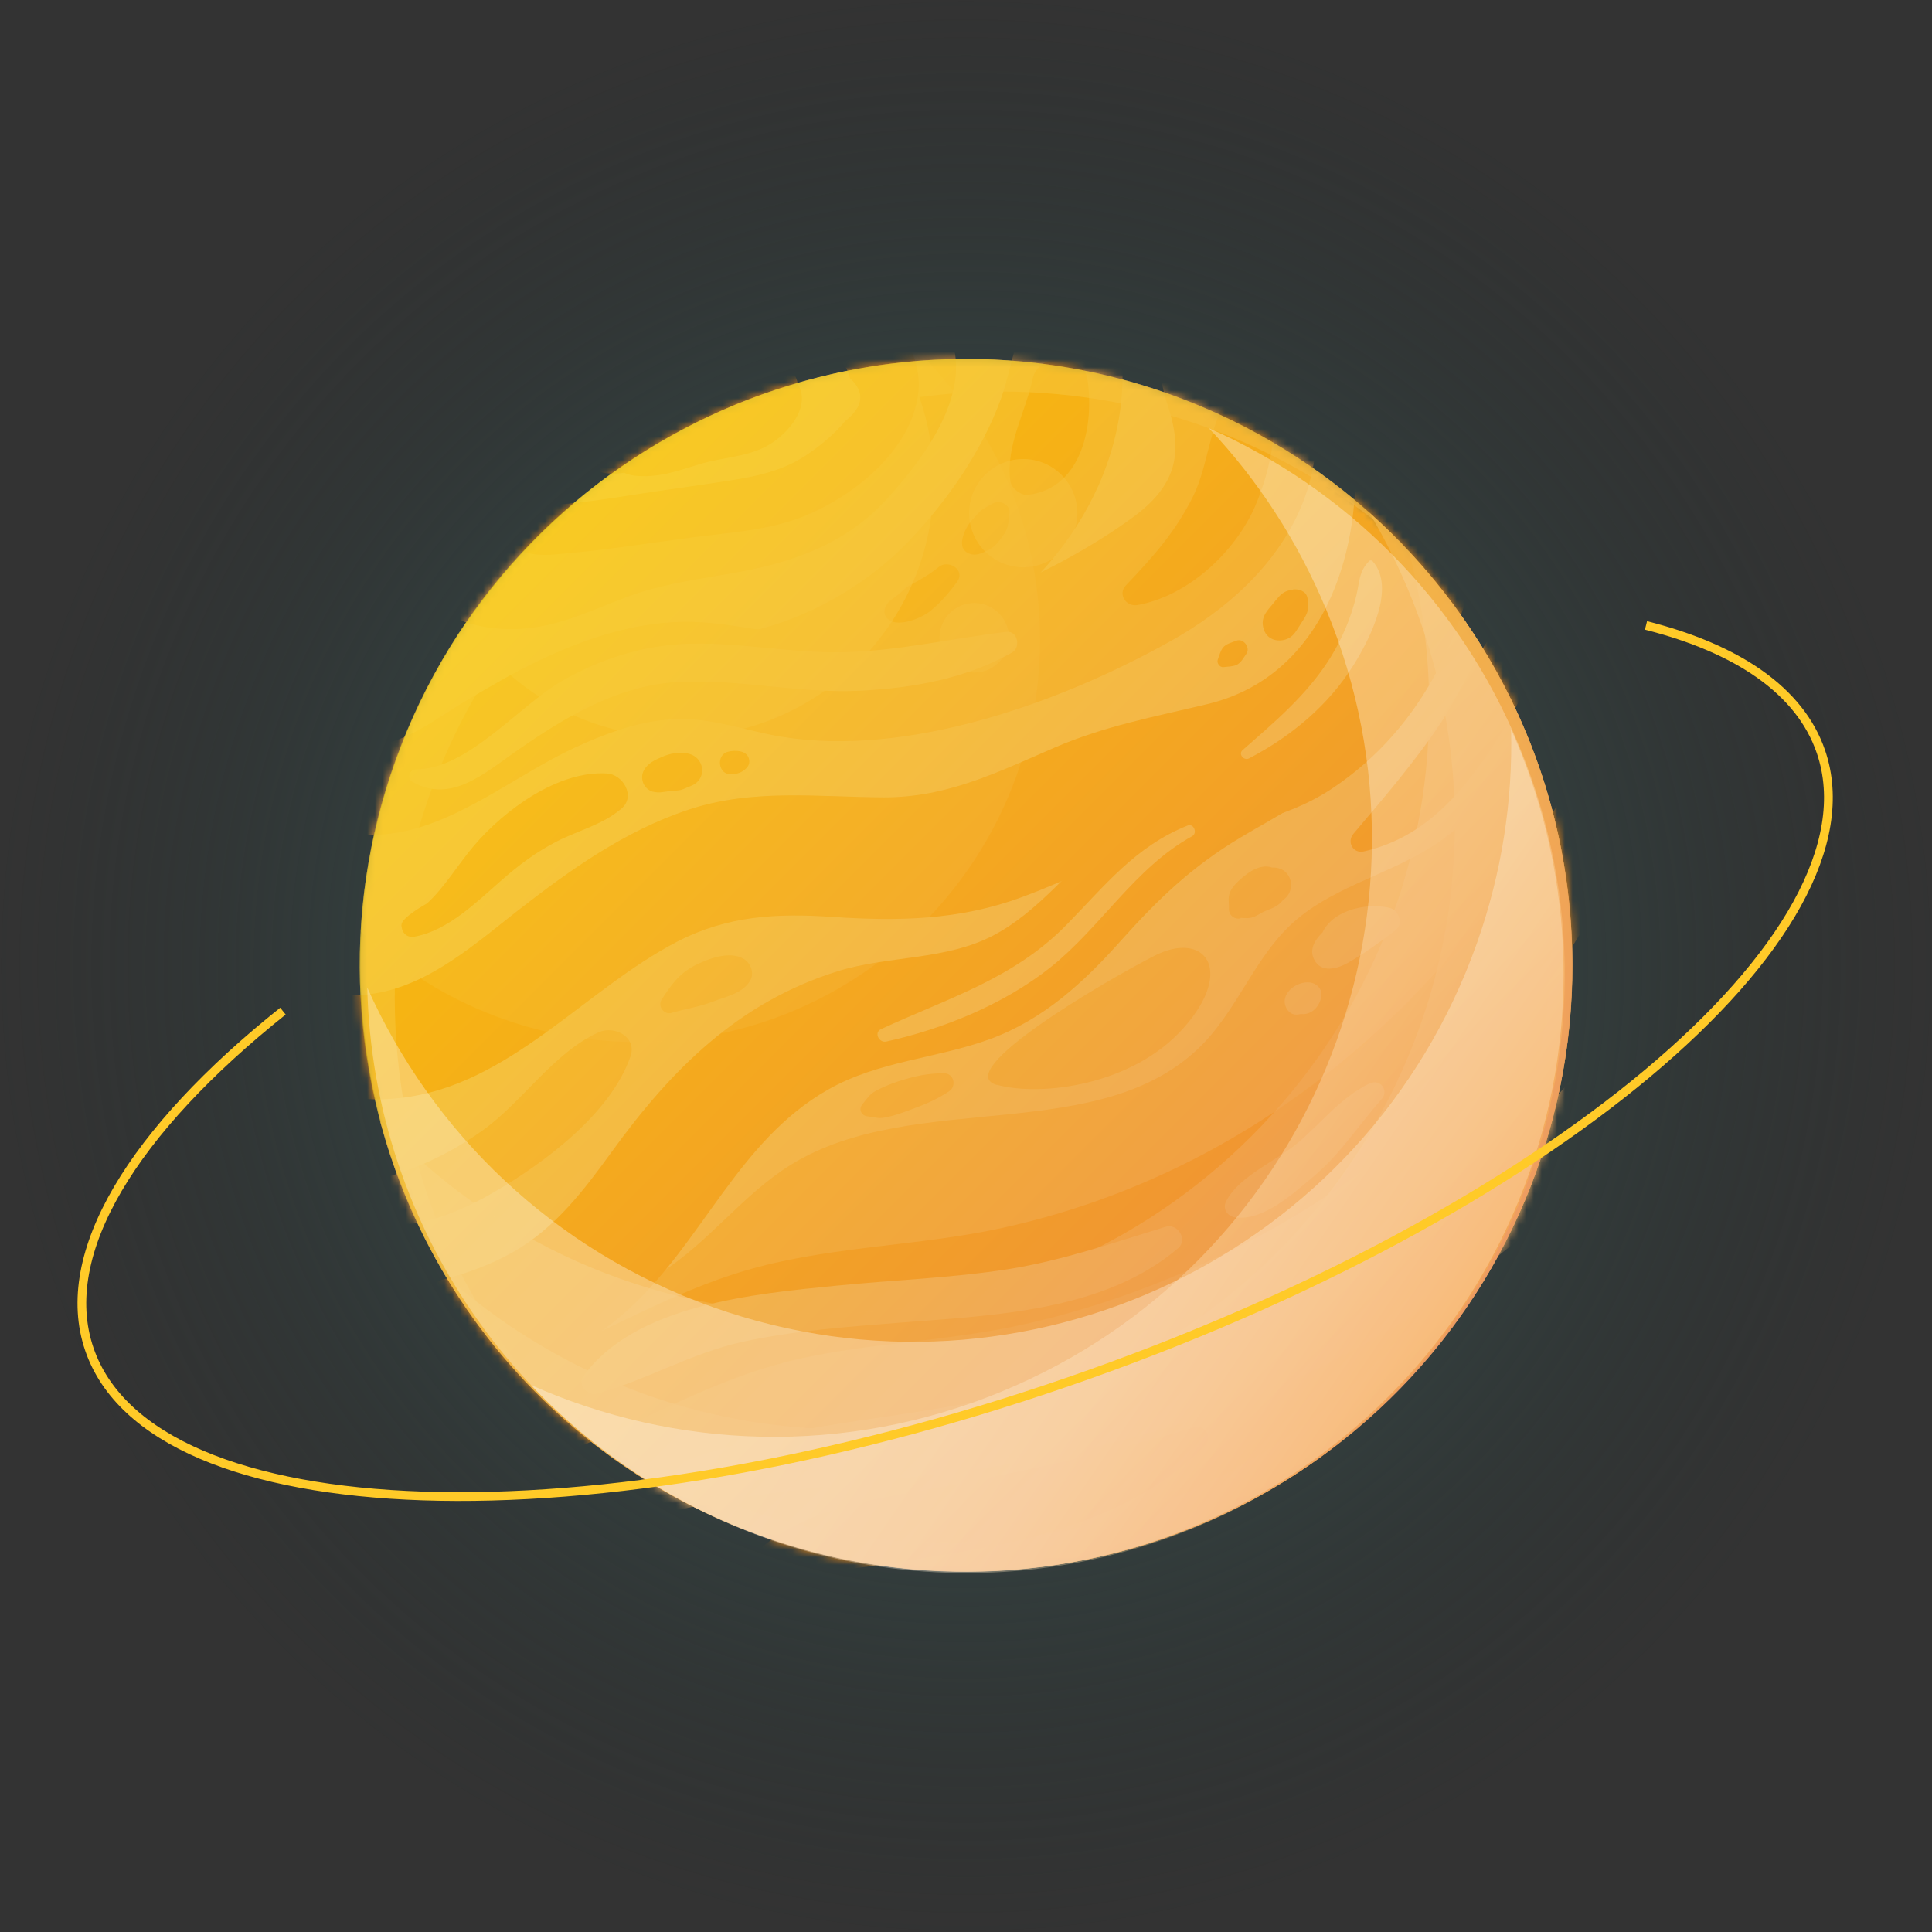
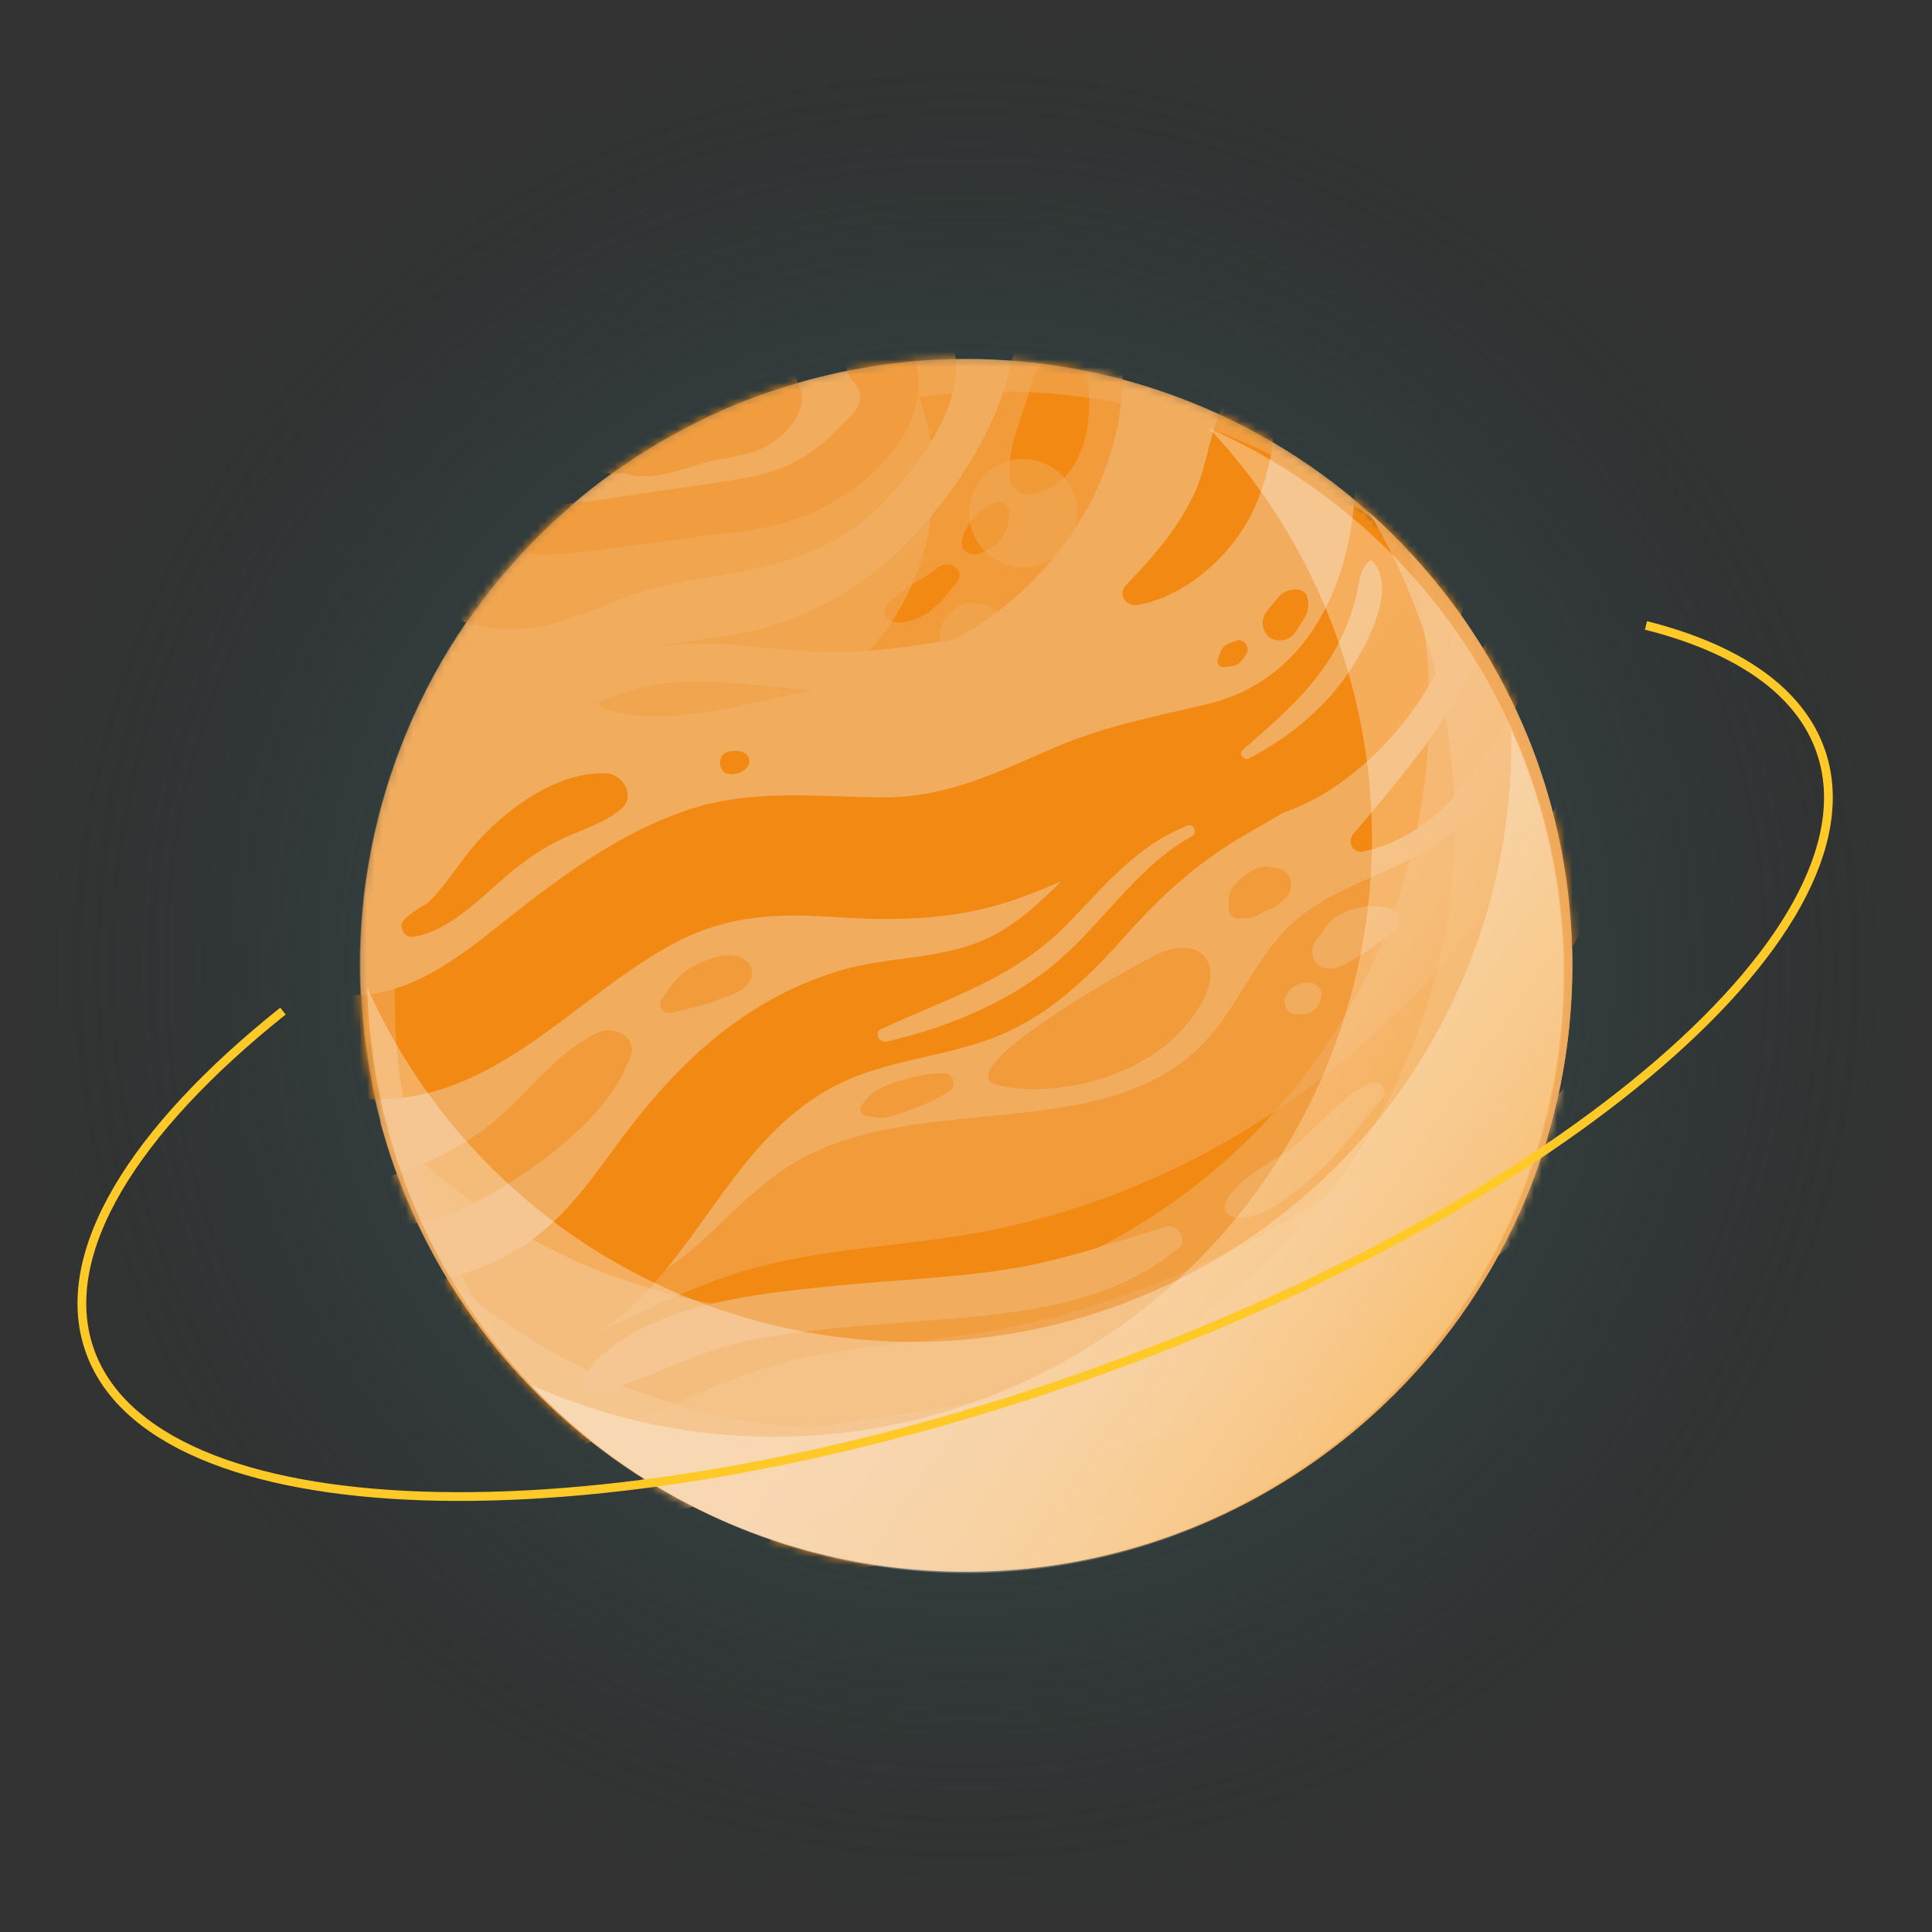
<svg xmlns="http://www.w3.org/2000/svg" width="250" height="250" viewBox="0 0 250 250" fill="none">
  <rect x="0" y="0" width="250" height="250" fill="#333333" stroke="none" />
  <path style="mix-blend-mode:screen" opacity="0.54" d="M125.011 250.022C194.053 250.022 250.022 194.053 250.022 125.011C250.022 55.97 194.053 0 125.011 0C55.969 0 0 55.97 0 125.011C0 194.053 55.969 250.022 125.011 250.022Z" fill="url(#paint0_radial_38_28428)" />
  <mask id="mask0_38_28428" style="mask-type:luminance" maskUnits="userSpaceOnUse" x="46" y="46" width="158" height="158">
    <path d="M198.106 153.396C213.837 113.027 193.864 67.55 153.496 51.819C113.127 36.088 67.65 56.061 51.919 96.429C36.188 136.798 56.161 182.275 96.529 198.006C136.898 213.737 182.375 193.764 198.106 153.396Z" fill="white" />
  </mask>
  <g mask="url(#mask0_38_28428)">
    <path d="M198.106 153.396C213.837 113.027 193.864 67.55 153.496 51.819C113.127 36.088 67.65 56.061 51.919 96.429C36.188 136.798 56.161 182.275 96.529 198.006C136.898 213.737 182.375 193.764 198.106 153.396Z" fill="#F1AC5E" />
    <path d="M203.456 124.901C203.456 114.193 201.306 103.968 197.422 94.664C194.833 100.983 190.422 106.535 184.519 110.024C178.792 113.425 171.946 115.071 167.074 119.613C162.444 123.936 160.206 130.278 155.861 134.864C142.805 148.622 118.426 140.745 102.32 150.729C96.154 154.547 91.743 160.713 85.621 164.619C78.314 169.271 69.295 170.28 60.605 169.644C74.781 190.007 98.326 203.327 125.009 203.327C168.347 203.327 203.456 168.196 203.456 124.879V124.901Z" fill="#F19B3A" />
    <path d="M129.005 140.372C134.689 141.93 146.604 140.481 153.231 132.933C159.858 125.384 155.776 120.425 149.434 123.651C143.071 126.877 122.883 138.704 129.005 140.394V140.372Z" fill="#F19B3A" />
    <path d="M30.587 125.757C27.976 130.036 31.574 134.644 34.844 137.387C39.584 141.381 45.706 142.785 51.806 142.083C65.938 140.481 75.636 128.039 87.705 121.807C94.201 118.472 100.542 118.165 107.718 118.648C116.232 119.218 124.065 119.087 132.14 116.124C138.745 113.71 144.955 110.287 151.846 108.663C159.109 106.952 166.043 106.25 172.406 102.015C184.212 94.137 190.29 81.037 191.717 67.234C192.353 60.937 193.209 50.58 185.441 48.188C177.826 45.84 175.303 54.507 175.391 60.366C175.632 73.51 170.234 87.773 156.234 91.109C149.366 92.755 143.002 93.918 136.485 96.726C129.112 99.908 122.529 103.222 114.301 103.178C105.743 103.134 97.382 102.015 89.066 104.779C80.837 107.522 73.859 112.504 67.079 117.77C61.593 122.049 55.668 127.381 48.515 128.544C45.991 128.961 42.831 128.829 40.395 127.842C37.675 126.723 36.204 124.616 33.154 124.265C32.145 124.155 31.092 124.923 30.609 125.735L30.587 125.757Z" fill="#F18913" />
    <path d="M172.825 95.607C162.95 94.817 150.53 102.146 143.267 108.356C138.396 112.504 134.336 117.968 128.587 121.018C122.399 124.287 115.026 123.629 108.421 125.67C95.584 129.663 86.873 138.375 79.193 148.995C75.572 153.998 71.864 158.892 66.4 162.008C60.607 165.299 53.76 166.572 47.243 167.472C40.704 168.371 33.989 169.03 27.407 168.569C22.689 168.24 13.999 165.804 11.936 172.189C9.94 178.399 17.839 181.954 22.447 182.898C29.974 184.434 37.873 183.556 45.4 182.634C58.325 181.055 71.381 178.443 81.321 169.425C90.932 160.713 95.519 147.613 107.126 141.008C113.709 137.256 121.214 136.992 128.192 134.425C135.082 131.88 140.283 127.074 145.088 121.676C149.872 116.322 154.305 112.087 160.515 108.378C165.474 105.394 170.85 102.98 174.185 98.065C174.909 96.99 173.922 95.761 172.825 95.673V95.607Z" fill="#F18913" />
-     <path d="M41.91 78.272C33.22 87.247 33.988 110.024 50.599 107.873C59.047 106.776 66.705 100.303 74.276 96.792C78.533 94.817 83.229 93.084 87.99 93.04C92.467 92.996 96.702 94.598 101.069 95.322C117.504 98.043 137.319 90.889 151.538 82.924C158.604 78.974 165.099 73.247 168.325 65.677C171.748 57.711 171.199 46.652 164.507 40.508C162.312 38.489 159.109 37.304 156.146 38.291C149.717 40.442 149.19 46.718 151.077 52.379C153.206 58.764 152.153 62.89 146.491 67.015C136.09 74.564 120.774 81.015 107.915 82.134C101.178 82.727 94.705 80.247 87.99 80.466C81.627 80.664 75.57 82.704 69.887 85.403C66.683 86.918 63.611 88.717 60.561 90.516C57.401 92.36 53.649 95.322 50.072 96.134C45.859 97.099 45.969 93.413 45.947 90.034C45.925 86.742 46.562 83.495 46.583 80.203C46.605 77.855 43.555 76.582 41.91 78.272Z" fill="#F19B3A" />
    <path d="M136.838 36.295C131.681 39.213 131.352 46.564 129.509 51.633C127.051 58.37 122.64 64.711 117.725 69.89C112.766 75.134 105.876 79.281 98.92 81.234C92.139 83.122 84.24 82.749 77.986 85.974C75.44 87.291 76.208 91.109 78.754 91.877C85.995 94.027 95.124 91.416 102.321 89.924C110.901 88.168 118.888 85.908 126.349 81.081C140.151 72.128 148.797 55.407 143.86 39.169C142.96 36.207 139.581 34.759 136.838 36.316V36.295Z" fill="#F19B3A" />
    <path d="M212.105 80.905C198.961 118.801 169.688 150.114 129.686 158.892C119.263 161.174 108.467 161.218 98.131 163.938C88.762 166.396 80.357 171.268 71.558 175.195C62.166 179.365 53.082 181.208 43.12 178.07C33.355 174.998 25.389 168.13 15.756 164.663C13.364 163.807 11.499 166.769 12.618 168.766C20.518 182.832 38.687 192.574 54.706 192.201C72.502 191.785 86.655 179.518 103.595 175.788C112.702 173.791 122.093 173.55 131.222 171.641C139.648 169.885 147.811 167.076 155.645 163.543C171.159 156.544 185.532 145.923 196.196 132.603C208.243 117.572 215.747 100.851 218.249 81.739C218.732 78.074 213.202 77.789 212.127 80.905H212.105Z" fill="#F18913" />
    <path d="M74.606 199.596C90.01 193.057 107.609 192.509 123.979 190.424C139.493 188.449 154.524 184.587 168.721 177.916C182.677 171.377 195.58 162.359 206.376 151.365C216.887 140.657 226.432 128.325 229.241 113.359C229.855 110.046 225.905 108.466 223.952 111.121C215.219 123.014 207.89 135.785 197.313 146.23C186.407 157.004 173.417 165.518 159.351 171.597C145.154 177.719 130.43 181.032 115.179 183.227C99.973 185.421 85.753 187.813 73.334 197.424C72.039 198.411 73.092 200.233 74.606 199.596Z" fill="#F1AC5E" />
    <path d="M178.223 117.792C176.709 116.761 174.164 118.341 172.891 119.24C171.443 120.272 169.029 122.093 170.039 124.134C170.938 125.977 173.067 125.363 174.449 124.573C176.6 123.344 178.618 121.874 180.593 120.359C181.625 119.548 180.988 117.77 179.825 117.485C176.314 116.651 170.785 118.165 170.697 122.554C170.675 124.068 172.496 124.66 173.55 123.739C175.151 122.312 176.38 120.228 178.926 120.82C178.662 119.855 178.421 118.911 178.158 117.946C177.039 118.823 175.897 119.635 174.713 120.403C174.054 120.82 173.396 121.237 172.738 121.632C172.54 121.742 172.343 121.852 172.167 121.983C172.65 123.322 173.111 123.673 173.571 123.058C174.032 122.795 174.449 122.181 174.888 121.83C175.371 121.435 175.919 121.084 176.446 120.754C177.346 120.162 178.289 119.855 178.64 118.78C178.772 118.406 178.553 118.011 178.245 117.814L178.223 117.792Z" fill="#F1AC5E" />
    <path d="M169.949 127.513C168.917 127.469 168.018 127.82 167.338 128.61C166.438 129.641 167.074 131.133 168.413 131.221C169.861 131.331 170.892 130.058 171.002 128.72C171.046 128.017 170.475 127.403 169.839 127.206C168.193 126.701 165.67 128.347 166.35 130.212C166.57 130.804 167.096 131.331 167.776 131.287C168.479 131.243 168.983 131.046 169.466 130.541C169.795 130.19 169.269 130.673 169.642 130.387C169.817 130.3 169.839 130.278 169.707 130.343C169.905 130.3 170.08 130.212 170.234 130.08C169.444 129.619 168.654 129.18 167.864 128.72C167.864 128.412 168.128 128.171 168.435 128.149C168.917 128.807 169.422 129.444 169.905 130.102C169.971 129.883 170.278 129.334 170.432 129.224C171.134 128.698 170.936 127.557 169.971 127.513H169.949Z" fill="#F1AC5E" />
    <path d="M177.147 72.611C175.831 74.015 175.962 75.112 175.524 77.021C174.843 79.896 173.68 82.639 172.122 85.14C169.182 89.858 164.925 93.435 160.8 97.055C160.185 97.582 160.975 98.482 161.634 98.131C167.054 95.3 171.925 91.263 175.173 86.018C177.235 82.705 180.68 76.034 177.608 72.611C177.499 72.479 177.257 72.479 177.147 72.611Z" fill="#F1AC5E" />
    <path d="M153.69 106.82C146.954 109.497 142.982 114.588 138.023 119.657C131.154 126.679 122.64 129.158 113.995 133.174C113.051 133.613 113.753 134.973 114.675 134.776C122.114 133.13 129.947 129.926 135.938 125.165C142.477 119.964 146.822 112.306 154.261 108.203C154.985 107.808 154.48 106.513 153.69 106.82Z" fill="#F1AC5E" />
    <path d="M77.195 180.33C83.625 178.619 89.352 175.13 95.957 173.659C102.759 172.167 109.715 171.684 116.628 171.136C128.631 170.192 142.872 169.688 152.461 161.503C153.734 160.406 152.373 158.277 150.859 158.738C144.101 160.801 137.518 163.105 130.496 164.224C123.101 165.387 115.596 165.628 108.157 166.374C97.756 167.406 82.111 168.81 75.484 178.092C74.694 179.211 76.01 180.637 77.195 180.33Z" fill="#F1AC5E" />
    <path d="M177.258 140.174C173.55 141.973 171.092 145.177 168.02 147.81C165.255 150.202 160.384 152.111 158.672 155.425C158.146 156.434 158.826 157.4 159.879 157.531C163.5 157.992 167.318 154.437 169.929 152.265C173.462 149.302 175.788 145.616 178.794 142.193C179.76 141.096 178.575 139.56 177.258 140.196V140.174Z" fill="#F1AC5E" />
    <path d="M53.431 101.203C58.347 103.968 62.669 100.084 66.685 97.275C73.202 92.733 80.136 88.519 88.277 88.212C96.001 87.905 103.616 89.77 111.384 89.375C118.208 89.024 124.944 87.817 130.957 84.438C132.12 83.78 131.703 81.585 130.233 81.761C123.233 82.595 116.321 84.219 109.233 84.394C102.211 84.57 95.255 82.968 88.255 83.341C82.748 83.648 77.569 85.36 72.785 88.081C67.124 91.328 60.563 99.535 53.826 99.557C52.971 99.557 52.619 100.764 53.387 101.181L53.431 101.203Z" fill="#F1AC5E" />
    <path d="M162.665 50.843C162.665 50.843 162.599 50.799 162.555 50.777C161.195 50.009 159.505 50.47 158.693 51.786C156.477 55.341 156.301 60.3 154.414 64.162C152.132 68.793 149.214 72.04 145.703 75.727C144.584 76.89 145.725 78.557 147.195 78.294C153.515 77.153 159.352 71.865 162.094 66.203C163.587 63.153 166.966 53.235 162.665 50.843Z" fill="#F18913" />
    <path d="M51.94 119.679C51.94 119.679 51.94 119.811 51.961 119.899C52.071 120.82 52.729 121.369 53.673 121.193C57.952 120.425 61.704 116.695 64.842 113.952C67.102 111.955 69.384 110.244 72.083 108.861C74.98 107.391 77.898 106.755 80.4 104.648C82.309 103.046 80.619 100.194 78.513 100.084C72.193 99.711 65.281 104.802 61.353 109.41C59.269 111.845 57.623 114.72 55.253 116.914C55.297 116.87 51.852 118.779 51.961 119.701L51.94 119.679Z" fill="#F18913" />
    <path d="M196.261 78.448C191.851 82.2 189.678 88.607 186.518 93.413C183.117 98.57 179.08 103.2 175.13 107.896C174.252 108.927 175.064 110.485 176.468 110.178C182.854 108.729 187.352 104.648 191.17 99.425C194.967 94.247 199.64 86.457 199.618 79.83C199.618 78.031 197.512 77.372 196.261 78.448Z" fill="#F18913" />
    <path d="M98.788 205.982C102.957 203.327 109.167 203.283 113.972 202.471C119.392 201.55 124.856 200.825 130.232 199.64C139.668 197.6 149.104 194.067 155.95 186.979C156.872 186.014 155.95 184.302 154.611 184.697C144.254 187.813 133.787 190.117 123.167 192.18C113.424 194.089 103.111 194.791 96.133 202.537C94.553 204.314 96.593 207.365 98.788 205.96V205.982Z" fill="#F18913" />
    <path d="M42.679 156.917C49.898 160.34 57.205 158.146 63.854 154.306C70.437 150.487 78.995 144.124 81.584 136.707C82.462 134.162 79.499 132.669 77.481 133.569C71.578 136.224 67.65 142.588 62.362 146.34C57.139 150.049 50.117 153.121 43.644 153.362C41.889 153.428 40.857 156.061 42.679 156.917Z" fill="#F19B3A" />
    <path d="M86.894 131.067C88.694 130.541 90.515 130.277 92.271 129.597C93.96 128.939 96.023 128.566 97.032 126.964C97.647 125.999 97.208 124.704 96.286 124.111C94.465 122.97 91.656 124.046 89.879 124.945C87.904 125.955 86.741 127.557 85.6 129.378C85.073 130.234 85.951 131.353 86.894 131.067Z" fill="#F19B3A" />
    <path d="M119.854 42.987C113.183 49.307 110.374 59.138 101.004 62.495C93.478 65.194 85.117 64.382 77.459 66.774C74.189 67.805 66.729 71.996 63.306 69.473C61.023 67.783 61.528 64.184 59.005 62.583C52.773 58.589 49.832 68.222 51.61 72.677C54.375 79.611 61.879 82.134 68.835 81.234C73.729 80.598 77.854 78.316 82.462 76.78C86.522 75.441 90.735 74.893 94.926 74.147C102.54 72.808 109.452 70.416 114.785 64.536C119.459 59.423 125.756 51.084 123.079 43.843C122.574 42.505 120.995 41.956 119.875 43.009L119.854 42.987Z" fill="#F19B3A" />
    <path d="M67.146 64.075C62.516 68.814 65.676 72.216 71.579 71.755C77.635 71.294 83.691 70.307 89.704 69.517C94.114 68.946 98.745 68.661 102.958 67.191C109.848 64.777 118.077 58.435 118.845 50.645C119.459 44.304 113.139 36.185 106.578 40.617C104.318 42.131 104.713 45.445 107.324 46.323C108.773 46.476 109.65 47.354 109.979 48.934C111.954 50.755 111.757 52.598 109.365 54.486C108.092 56.065 106.03 57.777 104.362 58.874C101.246 60.959 97.867 61.639 94.246 62.21C90.187 62.846 86.127 63.373 82.068 64.009C81.19 64.141 68.353 66.291 68.638 64.93C68.814 64.119 67.826 63.416 67.168 64.075H67.146Z" fill="#F18913" />
    <path d="M100.083 48.385C99.139 48.802 98.723 49.438 97.955 50.009C96.111 51.37 94.224 51.392 92.03 51.699C88.716 52.181 85.491 53.674 82.112 53.235C82.484 55.934 82.836 58.655 83.209 61.354C87.159 60.147 110.55 54.332 101.005 46.41C97.121 43.185 92.666 47.135 89.155 48.934C86.456 50.316 83.713 51.501 80.795 52.379C77.942 53.235 75.945 53.366 74.475 56.175C73.927 57.228 73.905 58.874 74.936 59.686C78.513 62.583 82.243 60.937 86.259 59.489C88.19 58.786 90.099 57.996 91.942 57.075C93.259 56.416 96.77 53.213 98.174 53.257C97.23 52.862 96.287 52.467 95.343 52.094L96.024 52.642C95.629 51.699 95.255 50.755 94.861 49.834C95.168 49.417 95.475 48.978 95.76 48.561C94.992 48.89 94.224 49.197 93.456 49.504C92.096 50.053 90.757 50.58 89.397 51.084C86.654 52.094 83.889 52.84 81.014 53.432C76.099 54.464 77.833 61.09 82.112 61.551C85.184 61.88 87.663 60.937 90.56 60.059C93.347 59.203 96.462 59.159 99.074 57.799C102.168 56.197 105.788 51.786 102.409 48.714C101.707 48.078 100.917 48.056 100.083 48.407V48.385Z" fill="#F18913" />
    <path d="M133.613 49.066C132.67 53.432 130.102 57.733 130.739 62.276C130.87 63.197 132.121 64.163 133.065 64.031C140.087 63.153 141.623 54.837 140.701 49.044C140.131 45.445 134.359 45.642 133.613 49.044V49.066Z" fill="#F18913" />
    <path d="M128.479 65.128C128.062 65.391 127.623 65.611 127.206 65.874C126.701 66.181 126.35 66.686 125.955 67.103C125.209 67.871 124.463 69.209 124.485 70.329C124.485 71.162 125.121 71.667 125.911 71.755C126.548 71.821 127.118 71.535 127.689 71.272C128.457 70.921 128.917 70.482 129.444 69.802C129.817 69.297 130.212 68.793 130.366 68.178C130.519 67.608 130.563 66.971 130.629 66.379C130.761 65.303 129.334 64.623 128.5 65.15L128.479 65.128Z" fill="#F18913" />
    <path d="M121.456 73.379C120.315 74.322 119.086 75.025 117.791 75.705C117.177 76.034 116.782 76.517 116.233 76.956C115.597 77.46 114.96 77.702 114.609 78.47C114.236 79.303 114.544 80.049 115.399 80.401C116.782 80.971 119.327 79.918 120.38 79.062C121.719 77.965 122.86 76.648 123.869 75.244C124.945 73.73 122.706 72.347 121.456 73.379Z" fill="#F18913" />
-     <path d="M84.459 102.432C85.293 102.673 86.017 102.432 86.829 102.344C87.246 102.3 87.707 102.322 88.123 102.212C88.518 102.102 88.957 101.861 89.33 101.729C91.678 100.874 91.195 97.736 88.76 97.472C87.597 97.363 86.719 97.472 85.644 97.955C84.722 98.35 83.844 98.745 83.34 99.645C82.725 100.72 83.296 102.102 84.481 102.453L84.459 102.432Z" fill="#F18913" />
    <path d="M94.597 100.193C95.255 100.15 95.76 100.062 96.308 99.645C96.725 99.316 97.033 98.921 96.945 98.35C96.769 97.077 95.168 97.034 94.202 97.275C92.622 97.67 92.907 100.281 94.597 100.171V100.193Z" fill="#F18913" />
    <path d="M167.295 76.297C166.592 76.385 166.044 76.604 165.539 77.153C165.21 77.504 164.903 77.899 164.596 78.272C164.025 78.952 163.411 79.611 163.389 80.554C163.389 81.344 163.718 82.2 164.442 82.595C165.144 83.012 166.154 82.946 166.856 82.529C167.47 82.178 167.843 81.476 168.216 80.883C168.48 80.466 168.765 80.071 168.984 79.632C169.379 78.865 169.335 78.162 169.182 77.35C169.006 76.473 168.063 76.187 167.295 76.275V76.297Z" fill="#F18913" />
    <path d="M159.989 82.902C159.397 83.143 158.629 83.297 158.234 83.824C157.904 84.263 157.773 84.855 157.575 85.36C157.422 85.799 157.839 86.391 158.321 86.325C158.848 86.259 159.462 86.259 159.967 86.062C160.582 85.799 160.911 85.118 161.284 84.592C161.832 83.802 160.911 82.551 159.989 82.902Z" fill="#F18913" />
    <path d="M160.515 118.801C160.098 118.889 161.107 118.648 160.69 118.736C160.295 118.801 161.239 118.801 161.436 118.801C162.204 118.801 162.797 118.362 163.455 118.011C163.499 118.011 163.872 117.814 163.631 117.924C163.916 117.792 164.223 117.704 164.508 117.573C165.452 117.178 166.242 116.541 166.439 115.466C166.044 115.971 165.671 116.475 165.276 116.98C165.518 116.805 165.737 116.629 166 116.475C167.866 115.247 167.163 112.328 164.859 112.262C164.574 112.262 164.289 112.262 164.004 112.262C164.42 112.372 164.859 112.504 165.276 112.613C163.543 111.363 161.59 112.767 160.317 113.952C159.615 114.61 159 115.312 158.979 116.344C158.979 116.519 159.044 117.463 159.022 117.068C159.022 116.848 159.022 117.573 159.022 117.682C159.066 118.494 159.747 118.999 160.537 118.845L160.515 118.801Z" fill="#F19B3A" />
    <path d="M122.134 138.879C120.006 138.879 118.316 139.252 116.276 139.911C115.398 140.196 114.564 140.525 113.73 140.942C112.545 141.513 112.436 141.886 111.602 142.873C111.053 143.531 111.448 144.365 112.26 144.453C113.445 144.607 113.664 144.804 114.849 144.541C115.837 144.321 116.758 143.992 117.702 143.641C119.567 142.961 121.125 142.324 122.793 141.227C123.824 140.569 123.451 138.879 122.156 138.879H122.134Z" fill="#F19B3A" />
  </g>
  <g style="mix-blend-mode:multiply" opacity="0.61">
    <path d="M182.306 71.338C184.017 77.789 184.939 84.548 184.939 91.526C184.939 134.864 149.808 169.973 106.492 169.973C83.868 169.973 63.505 160.384 49.176 145.067C58.085 178.597 88.652 203.327 124.99 203.327C168.328 203.327 203.437 168.196 203.437 124.88C203.437 104.165 195.406 85.338 182.284 71.316L182.306 71.338Z" fill="#F1AC5E" />
  </g>
  <g style="mix-blend-mode:multiply" opacity="0.82">
    <path d="M177.17 66.313C184.192 78.074 188.251 91.811 188.251 106.513C188.251 149.851 153.12 184.96 109.804 184.96C89.769 184.96 71.491 177.434 57.645 165.08C71.337 187.988 96.374 203.349 125.01 203.349C168.348 203.349 203.458 168.217 203.458 124.901C203.458 101.598 193.298 80.686 177.17 66.313Z" fill="#F1AC5E" />
  </g>
  <g style="mix-blend-mode:screen" opacity="0.25">
    <path d="M187.504 77.482C195.887 89.968 200.758 104.977 200.758 121.127C200.758 164.465 165.627 199.575 122.311 199.575C96.791 199.575 74.145 187.396 59.816 168.525C73.904 189.503 97.844 203.327 125.01 203.327C168.348 203.327 203.457 168.196 203.457 124.88C203.457 107.062 197.511 90.648 187.504 77.46V77.482Z" fill="#F1AC5E" />
  </g>
  <g style="mix-blend-mode:screen" opacity="0.58">
    <path d="M181.36 70.351C167.097 55.627 147.129 46.454 125.01 46.454C122.267 46.454 119.568 46.586 116.913 46.871C115.508 47.025 114.104 47.2 112.744 47.42C112.349 47.486 111.976 47.551 111.581 47.639C110.593 47.815 109.606 47.99 108.64 48.188C108.157 48.298 107.697 48.407 107.236 48.517C106.358 48.715 105.48 48.934 104.603 49.175C104.098 49.307 103.615 49.461 103.132 49.592C102.299 49.834 101.465 50.097 100.631 50.36C100.148 50.514 99.665 50.689 99.183 50.843C98.349 51.128 97.537 51.435 96.725 51.743C96.264 51.918 95.803 52.094 95.343 52.291C94.487 52.642 93.653 52.993 92.841 53.388C92.424 53.564 92.029 53.739 91.612 53.937C90.691 54.376 89.791 54.837 88.891 55.297C88.606 55.451 88.299 55.605 88.013 55.758C85.6 57.053 83.252 58.479 80.992 60.015C80.838 60.125 80.706 60.235 80.553 60.322C79.587 60.981 78.644 61.661 77.722 62.363C77.437 62.583 77.174 62.802 76.888 63.022C76.098 63.636 75.33 64.25 74.562 64.887C74.255 65.15 73.948 65.413 73.641 65.699C72.939 66.313 72.214 66.949 71.534 67.586C71.227 67.871 70.92 68.178 70.612 68.463C69.932 69.122 69.274 69.78 68.616 70.46C68.33 70.767 68.045 71.053 67.76 71.36C67.102 72.062 66.465 72.786 65.829 73.532C65.588 73.818 65.324 74.103 65.083 74.388C64.403 75.2 63.744 76.034 63.086 76.868C62.91 77.087 62.735 77.307 62.559 77.548C61.747 78.623 60.957 79.698 60.211 80.818C51.654 93.391 46.65 108.554 46.65 124.902C46.65 148.315 56.92 169.315 73.18 183.688C59.509 169.578 51.083 150.334 51.083 129.137C51.083 113.052 55.932 98.109 64.227 85.667C70.218 91.68 78.512 95.41 87.684 95.41C105.985 95.41 120.819 80.576 120.819 62.276C120.819 58.457 120.16 54.815 118.975 51.392C122.443 50.931 125.953 50.667 129.53 50.667C149.455 50.667 167.624 58.106 181.47 70.351H181.36Z" fill="#F1AC5E" />
  </g>
  <g style="mix-blend-mode:screen" opacity="0.25">
-     <path d="M119.964 46.63C80.445 49.131 48.868 80.905 46.674 120.513C56 129.4 68.639 134.842 82.529 134.842C111.275 134.842 134.579 111.538 134.579 82.792C134.579 68.749 129.005 55.999 119.943 46.63H119.964Z" fill="#F1AC5E" />
-   </g>
+     </g>
  <g style="mix-blend-mode:screen" opacity="0.5">
    <path d="M125.406 66.401C125.406 70.263 128.544 73.401 132.406 73.401C136.268 73.401 139.406 70.263 139.406 66.401C139.406 62.539 136.268 59.401 132.406 59.401C128.544 59.401 125.406 62.539 125.406 66.401Z" fill="#F1AC5E" />
  </g>
  <g style="mix-blend-mode:screen" opacity="0.5">
    <path d="M121.566 82.529C121.566 85.008 123.585 87.027 126.065 87.027C128.544 87.027 130.563 85.008 130.563 82.529C130.563 80.049 128.544 78.031 126.065 78.031C123.585 78.031 121.566 80.049 121.566 82.529Z" fill="#F1AC5E" />
  </g>
-   <path style="mix-blend-mode:multiply" opacity="0.51" d="M198.106 153.396C213.837 113.027 193.864 67.55 153.496 51.819C113.127 36.088 67.65 56.061 51.919 96.429C36.188 136.798 56.161 182.275 96.529 198.006C136.898 213.737 182.375 193.764 198.106 153.396Z" fill="url(#paint1_linear_38_28428)" />
  <path style="mix-blend-mode:screen" opacity="0.32" d="M195.537 94.4C195.756 103.573 194.352 112.921 191.104 122.071C176.819 162.359 132.582 183.446 92.294 169.161C71.513 161.788 55.868 146.45 47.529 127.798C48.253 158.979 67.915 187.901 99.052 198.938C139.34 213.223 183.578 192.136 197.863 151.848C204.775 132.34 203.393 111.911 195.537 94.378V94.4Z" fill="url(#paint2_linear_38_28428)" />
  <path style="mix-blend-mode:screen" opacity="0.32" d="M156.434 55.407C162.732 62.078 167.932 69.977 171.641 78.952C187.966 118.45 169.183 163.719 129.663 180.045C109.3 188.471 87.4 187.528 68.727 179.233C90.121 201.922 124.068 210.283 154.613 197.665C194.111 181.34 212.916 136.071 196.59 96.573C188.691 77.438 173.967 63.175 156.434 55.407Z" fill="url(#paint3_linear_38_28428)" />
  <path d="M212.99 80.928C224.859 83.926 232.941 89.394 235.632 97.278C243.712 120.954 200.102 157.453 138.226 178.801C76.35 200.149 19.64 198.261 11.559 174.585C7.326 162.182 17.279 146.26 36.613 130.84" stroke="#FFCA28" stroke-width="1.132" stroke-miterlimit="10" />
  <defs>
    <radialGradient id="paint0_radial_38_28428" cx="0" cy="0" r="1" gradientUnits="userSpaceOnUse" gradientTransform="translate(125.011 125.011) scale(125.011)">
      <stop stop-color="#ACFFFB" />
      <stop offset="0.17" stop-color="#7FBCB9" />
      <stop offset="0.33" stop-color="#588381" />
      <stop offset="0.49" stop-color="#385452" />
      <stop offset="1" stop-color="#202F2E" stop-opacity="0" />
      <stop offset="1" stop-color="#0E1515" />
      <stop offset="1" stop-color="#030505" />
      <stop offset="1" />
    </radialGradient>
    <linearGradient id="paint1_linear_38_28428" x1="69.558" y1="69.448" x2="180.503" y2="180.393" gradientUnits="userSpaceOnUse">
      <stop stop-color="#FFF100" />
      <stop offset="1" stop-color="#EC8D66" />
    </linearGradient>
    <linearGradient id="paint2_linear_38_28428" x1="117.641" y1="95.604" x2="143.088" y2="201.662" gradientUnits="userSpaceOnUse">
      <stop offset="0.24" stop-color="white" />
      <stop offset="0.92" stop-color="white" />
      <stop offset="1" stop-color="white" />
    </linearGradient>
    <linearGradient id="paint3_linear_38_28428" x1="99.315" y1="108.424" x2="189.161" y2="170.26" gradientUnits="userSpaceOnUse">
      <stop offset="0.24" stop-color="white" />
      <stop offset="0.39" stop-color="#FFFDFB" />
      <stop offset="0.5" stop-color="#FFFAF2" />
      <stop offset="0.6" stop-color="#FFF4E2" />
      <stop offset="0.7" stop-color="#FFECCB" />
      <stop offset="0.78" stop-color="#FFE1AD" />
      <stop offset="0.87" stop-color="#FFD389" />
      <stop offset="0.95" stop-color="#FFC45F" />
      <stop offset="1" stop-color="#FFB940" />
    </linearGradient>
  </defs>
</svg>